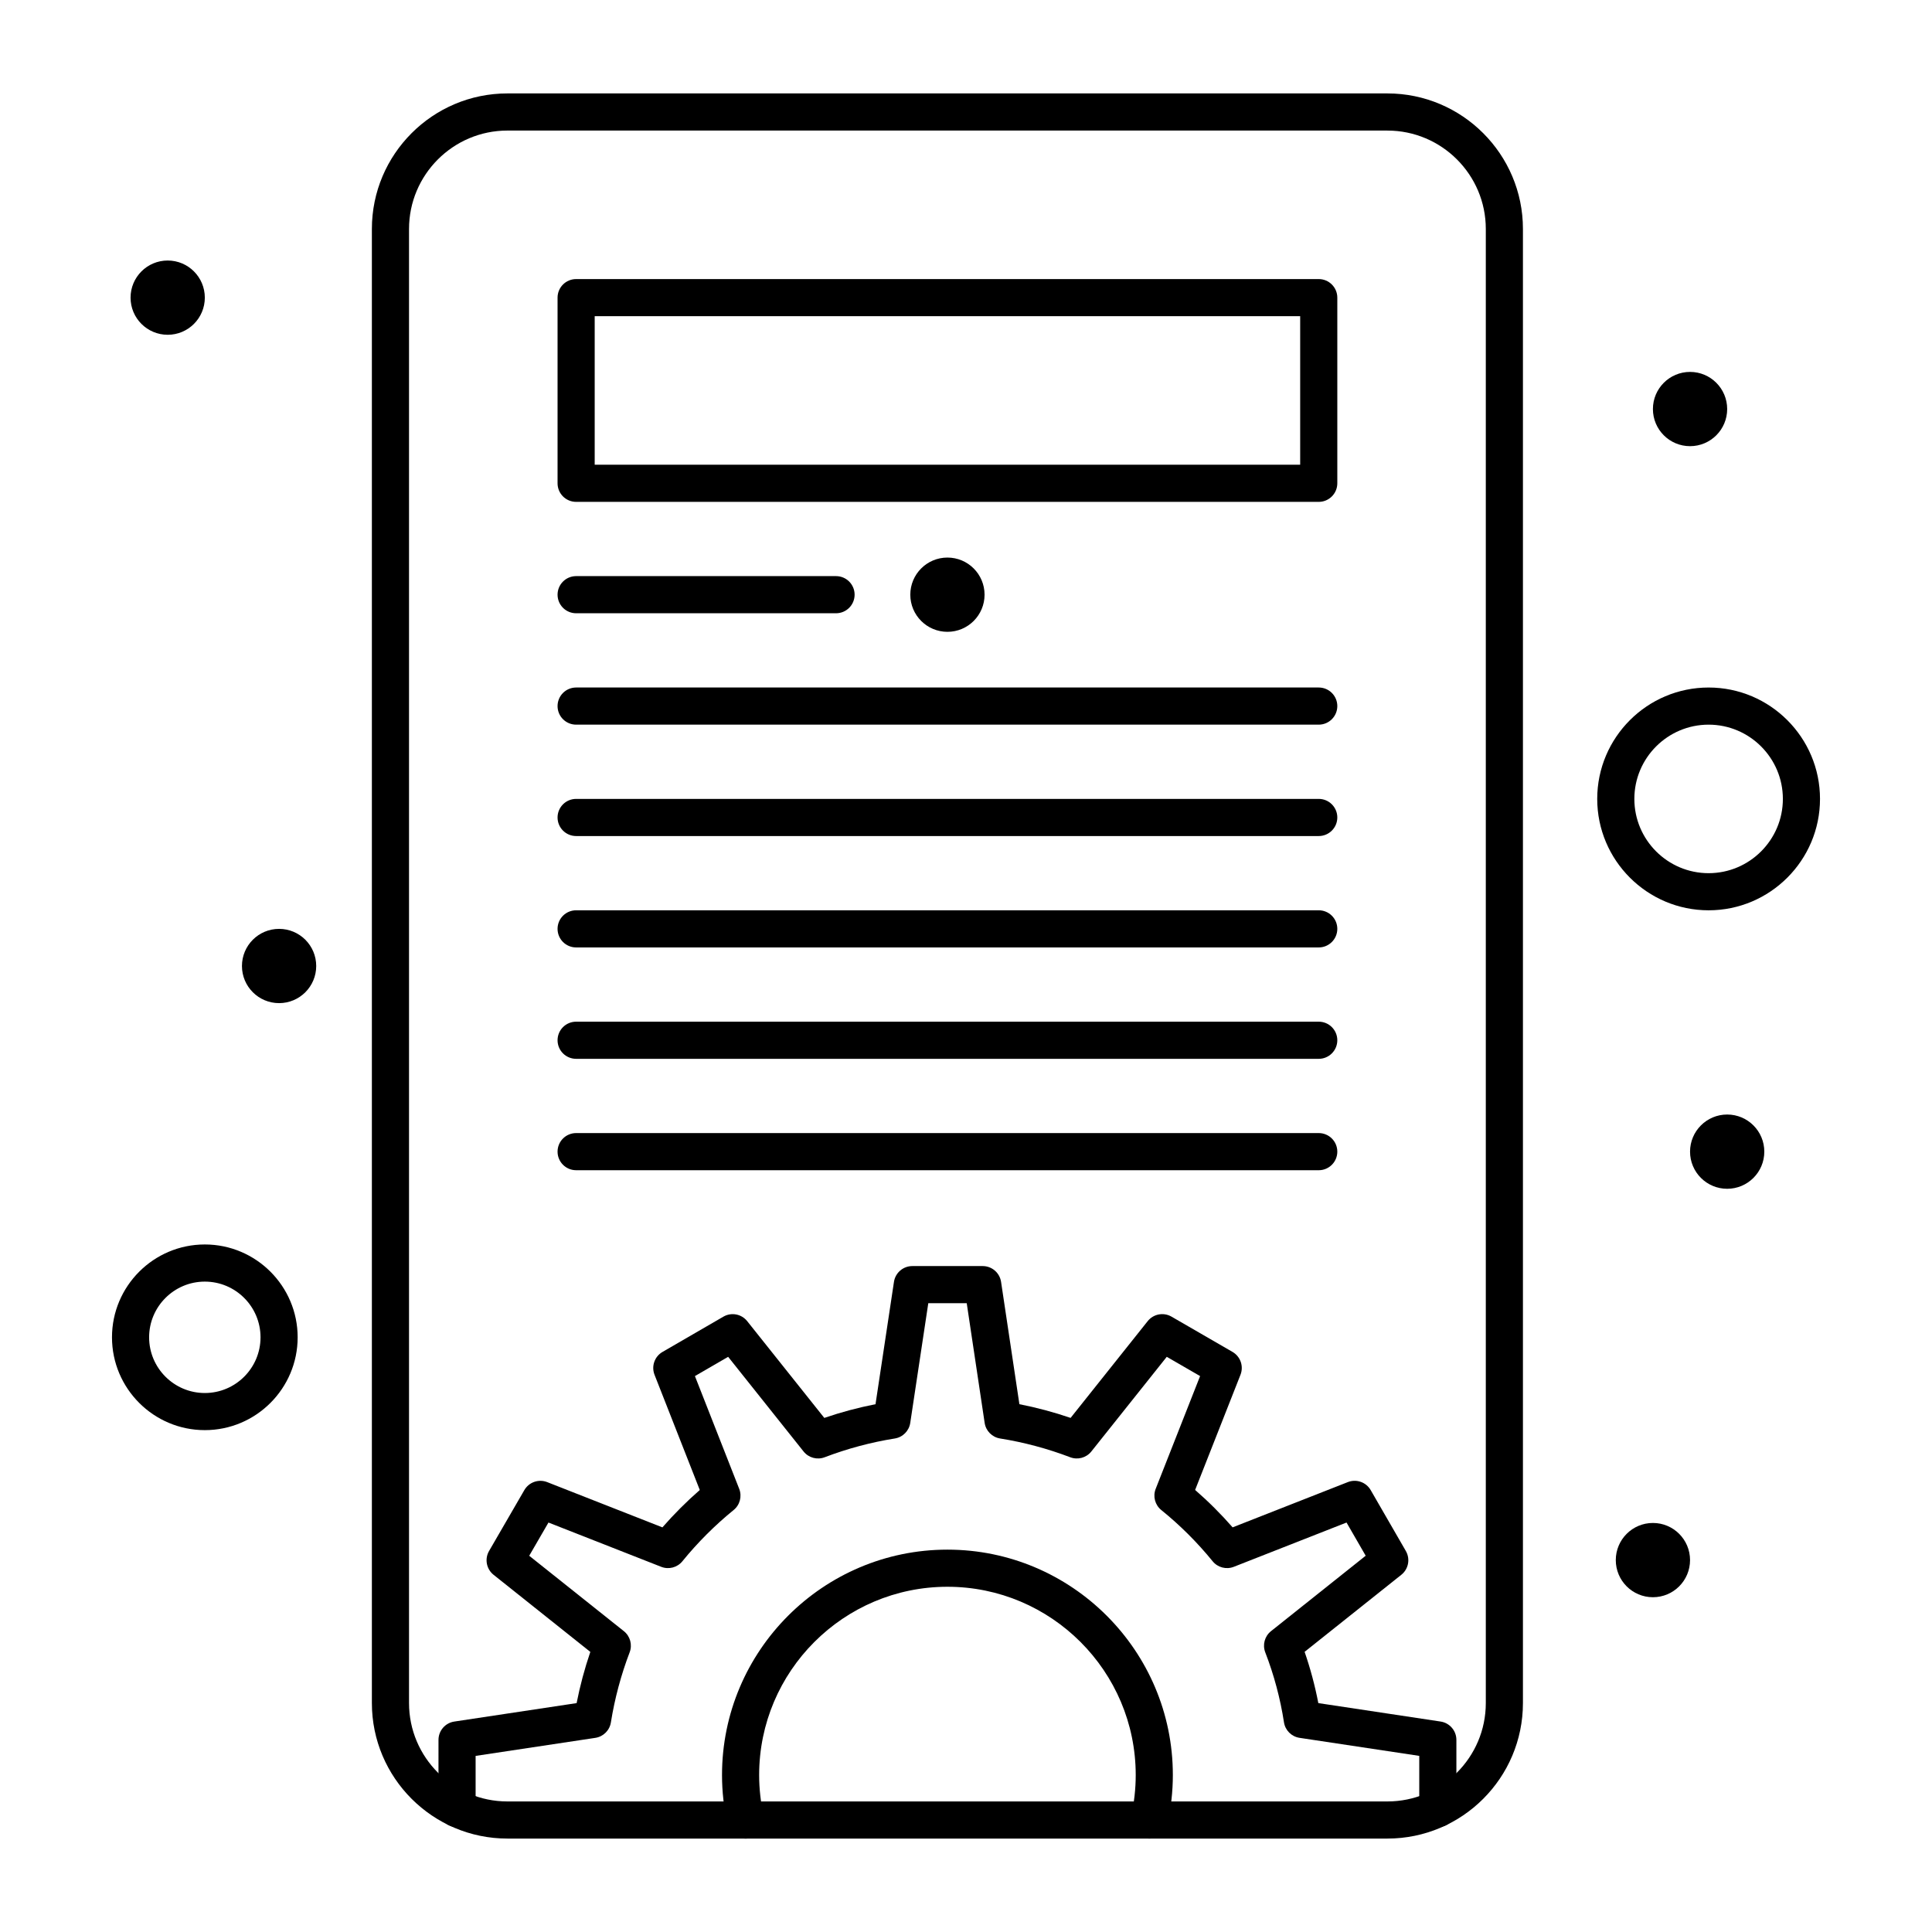
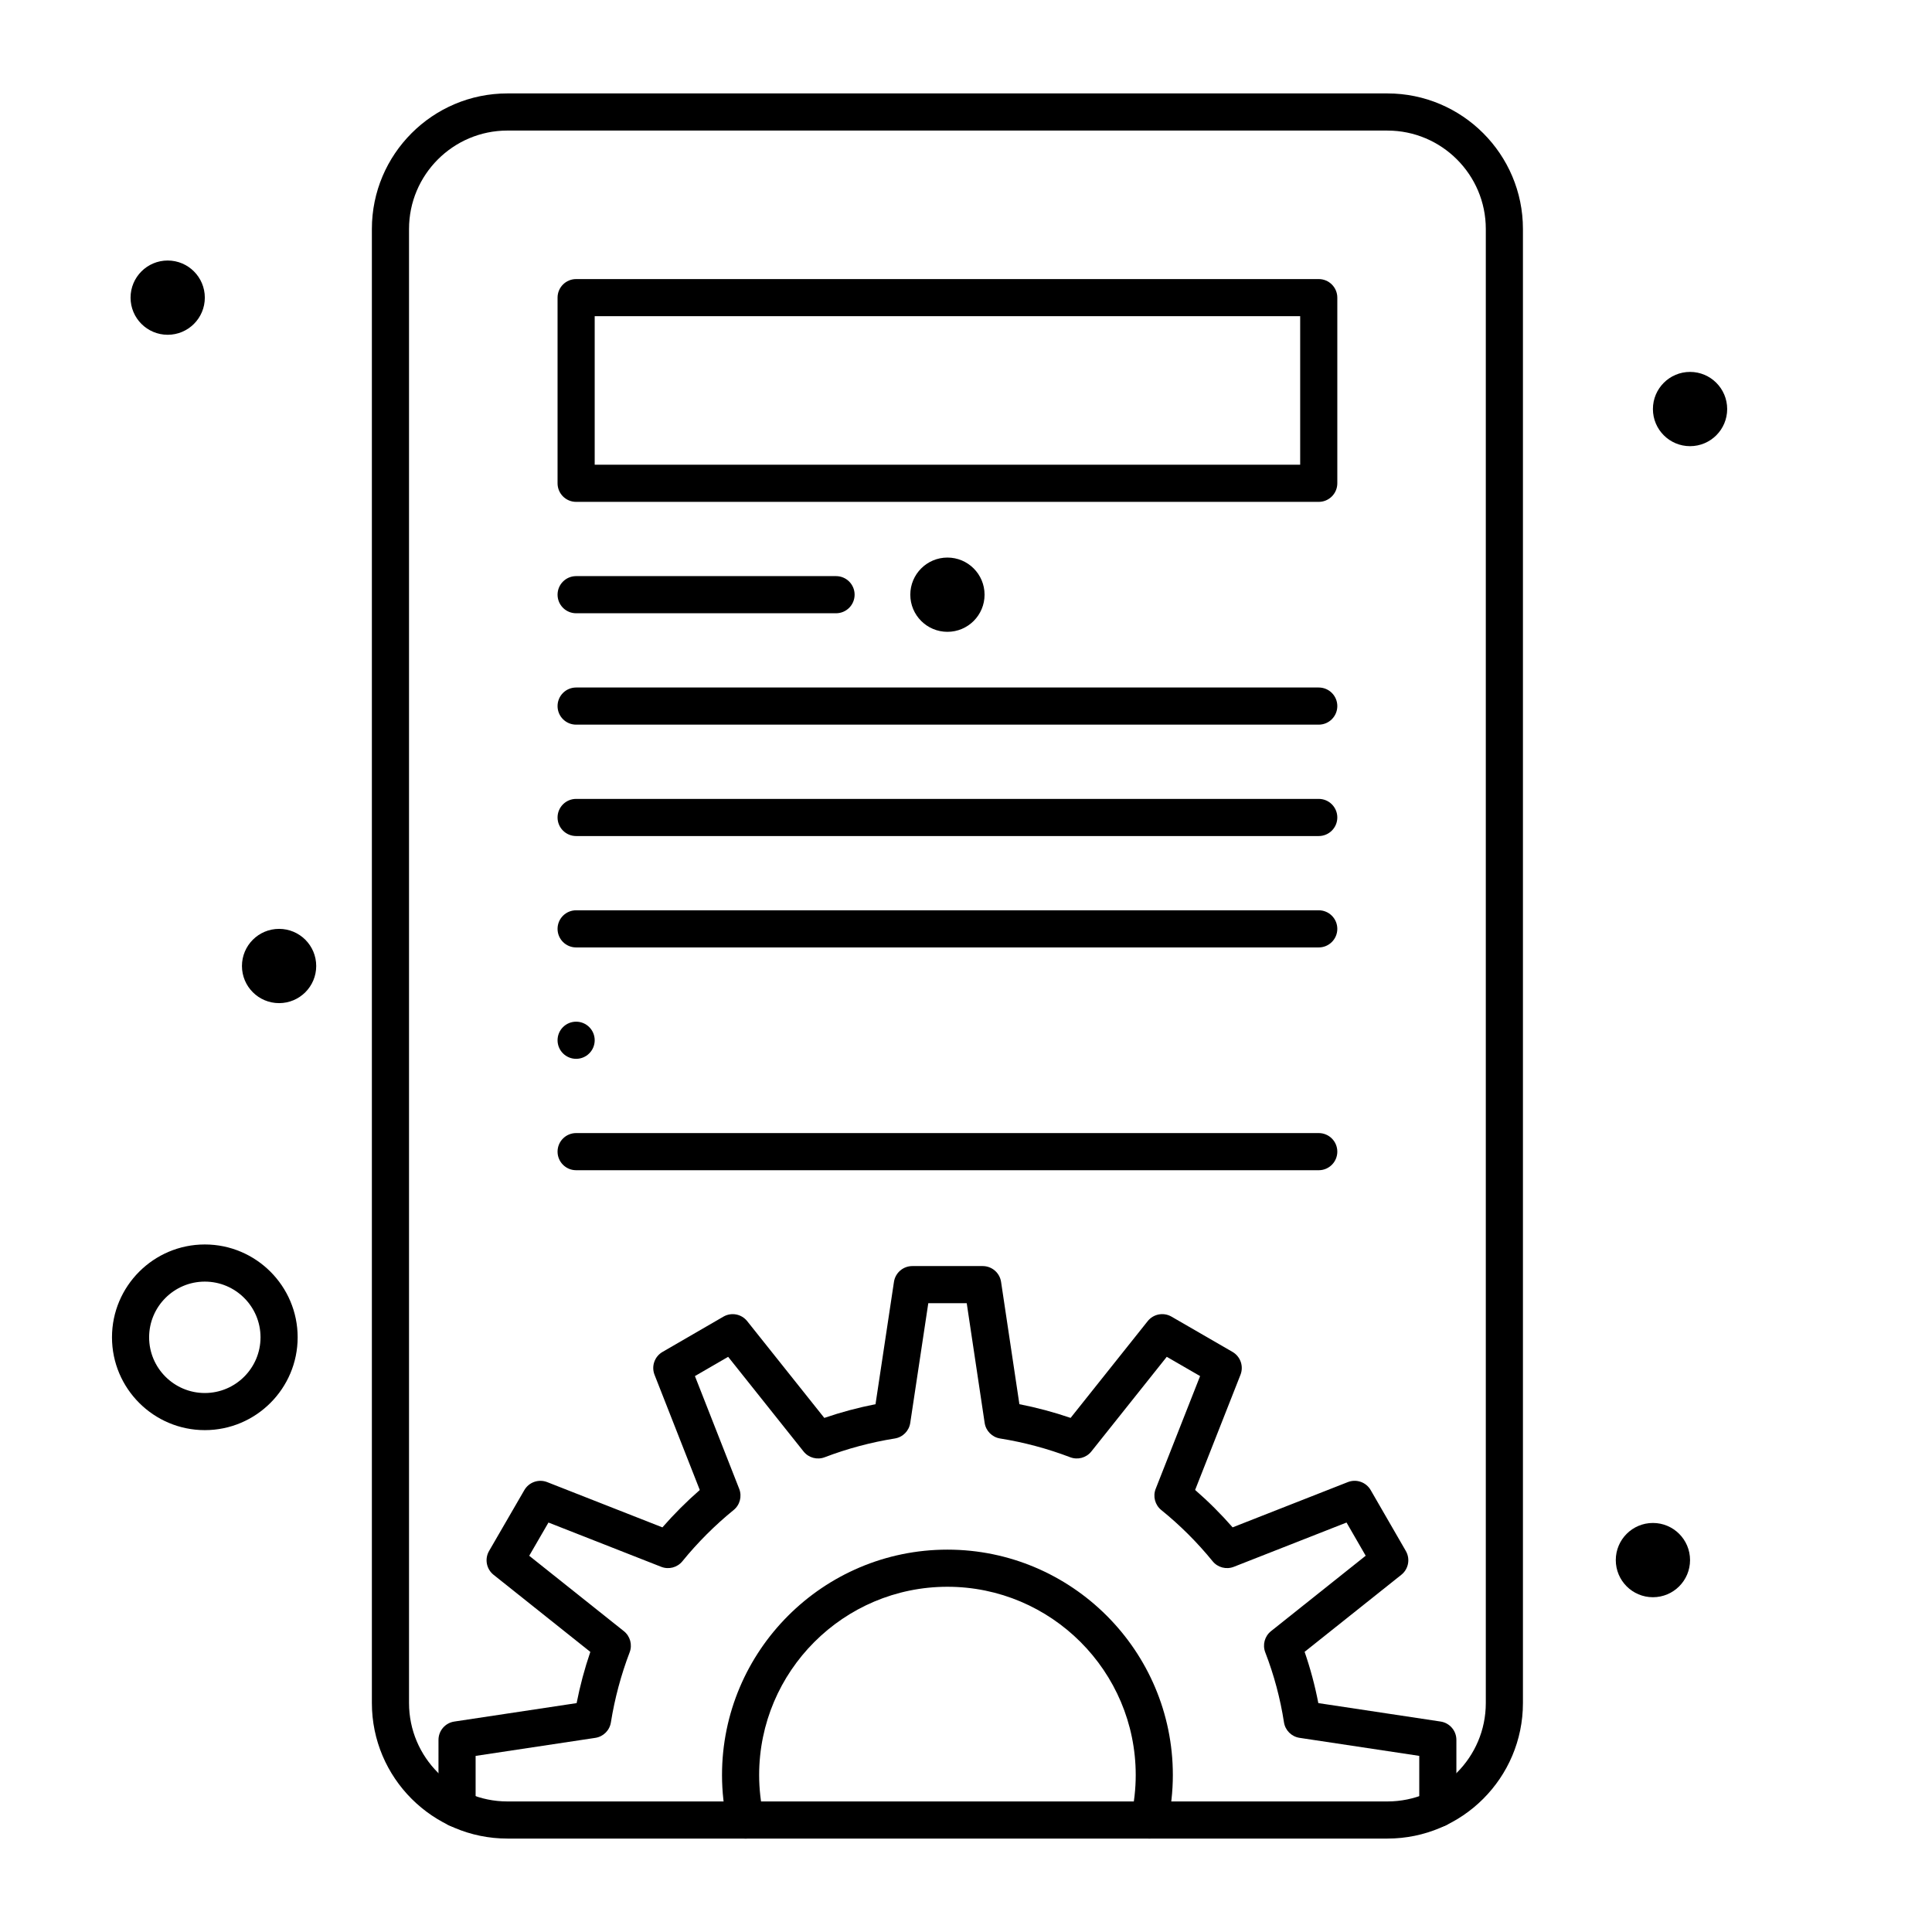
<svg xmlns="http://www.w3.org/2000/svg" fill="#000000" width="800px" height="800px" version="1.1" viewBox="144 144 512 512">
  <g>
    <path d="m525.04 628.22c-2.719 0-4.922-2.203-4.922-4.922v-13.973l-31.723-4.781c-2.129-0.32-3.801-1.988-4.129-4.113-0.977-6.32-2.644-12.555-4.957-18.535-0.777-2.008-0.16-4.285 1.523-5.625l25.09-19.988-5.078-8.797-29.871 11.734c-1.992 0.781-4.266 0.188-5.613-1.473-4.062-4.992-8.641-9.559-13.605-13.57-1.672-1.352-2.273-3.629-1.484-5.629l11.766-29.875-8.832-5.106-19.988 25.086c-1.336 1.676-3.602 2.293-5.602 1.531-6-2.289-12.25-3.961-18.582-4.973-2.117-0.34-3.773-2.008-4.09-4.129l-4.75-31.719h-10.188l-4.781 31.723c-0.32 2.117-1.973 3.789-4.09 4.125-6.336 1.012-12.586 2.684-18.582 4.973-2.004 0.762-4.269 0.145-5.602-1.531l-19.984-25.082-8.805 5.102 11.734 29.879c0.781 1.992 0.188 4.266-1.473 5.613-4.969 4.043-9.539 8.613-13.582 13.582-1.352 1.66-3.621 2.258-5.613 1.473l-29.879-11.734-5.102 8.805 25.086 19.984c1.676 1.336 2.293 3.598 1.531 5.602-2.289 5.996-3.961 12.246-4.973 18.582-0.336 2.117-2.008 3.769-4.125 4.09l-31.723 4.781v13.973c0 2.719-2.203 4.922-4.922 4.922s-4.922-2.203-4.922-4.922l0.004-18.211c0-2.434 1.781-4.5 4.188-4.863l32.418-4.887c0.902-4.598 2.117-9.137 3.633-13.574l-25.641-20.43c-1.906-1.52-2.414-4.207-1.191-6.316l9.348-16.133c1.219-2.106 3.793-3 6.055-2.113l30.531 11.992c3.074-3.519 6.391-6.832 9.906-9.906l-11.992-30.531c-0.887-2.266 0.008-4.836 2.113-6.055l16.133-9.348c2.109-1.223 4.797-0.715 6.312 1.191l20.43 25.641c4.434-1.516 8.977-2.731 13.574-3.633l4.887-32.418c0.363-2.406 2.43-4.188 4.863-4.188h18.656c2.438 0 4.504 1.781 4.867 4.191l4.856 32.414c4.594 0.898 9.137 2.117 13.57 3.629l20.43-25.641c1.516-1.906 4.199-2.414 6.309-1.195l16.168 9.348c2.109 1.219 3.008 3.797 2.113 6.062l-12.02 30.52c3.523 3.062 6.848 6.383 9.938 9.914l30.531-11.992c2.269-0.891 4.844 0.012 6.059 2.121l9.312 16.133c1.219 2.109 0.711 4.789-1.195 6.309l-25.629 20.418c1.531 4.438 2.75 8.984 3.633 13.586l32.402 4.887c2.406 0.363 4.188 2.43 4.188 4.863v18.207c0.004 2.723-2.199 4.926-4.918 4.926z" />
    <path d="m448.58 631.24c-0.355 0-0.715-0.039-1.074-0.117-2.652-0.59-4.324-3.219-3.731-5.871 0.801-3.586 1.203-7.234 1.203-10.844 0-27.516-22.387-49.898-49.898-49.898-27.516 0-49.898 22.387-49.898 49.898 0 3.613 0.406 7.262 1.207 10.844 0.594 2.652-1.078 5.281-3.731 5.875-2.648 0.594-5.281-1.078-5.875-3.731-0.957-4.285-1.441-8.656-1.441-12.988 0-32.941 26.801-59.738 59.738-59.738 32.941 0 59.738 26.797 59.738 59.738 0 4.328-0.484 8.699-1.441 12.984-0.512 2.289-2.543 3.848-4.797 3.848z" />
    <path d="m511.68 631.24h-233.21c-19.805 0-35.918-16.113-35.918-35.918v-390.65c0-19.801 16.113-35.914 35.914-35.914h233.21c19.805 0 35.918 16.113 35.918 35.918v390.65c0 19.805-16.109 35.914-35.914 35.914zm-233.21-452.64c-14.375 0-26.074 11.699-26.074 26.078v390.65c0 14.379 11.699 26.074 26.074 26.074h233.21c14.379 0 26.074-11.699 26.074-26.074v-390.65c0-14.379-11.699-26.074-26.074-26.074z" />
    <path d="m493.48 454.12h-196.8c-2.719 0-4.922-2.203-4.922-4.922s2.203-4.922 4.922-4.922h196.8c2.719 0 4.922 2.203 4.922 4.922-0.004 2.723-2.207 4.922-4.922 4.922z" />
-     <path d="m493.48 424.6h-196.8c-2.719 0-4.922-2.203-4.922-4.922s2.203-4.922 4.922-4.922h196.8c2.719 0 4.922 2.203 4.922 4.922-0.004 2.719-2.207 4.922-4.922 4.922z" />
+     <path d="m493.48 424.6h-196.8c-2.719 0-4.922-2.203-4.922-4.922s2.203-4.922 4.922-4.922c2.719 0 4.922 2.203 4.922 4.922-0.004 2.719-2.207 4.922-4.922 4.922z" />
    <path d="m493.48 395.08h-196.8c-2.719 0-4.922-2.203-4.922-4.922s2.203-4.922 4.922-4.922h196.8c2.719 0 4.922 2.203 4.922 4.922-0.004 2.719-2.207 4.922-4.922 4.922z" />
    <path d="m493.48 365.56h-196.8c-2.719 0-4.922-2.203-4.922-4.922s2.203-4.922 4.922-4.922h196.8c2.719 0 4.922 2.203 4.922 4.922-0.004 2.719-2.207 4.922-4.922 4.922z" />
    <path d="m493.48 336.04h-196.8c-2.719 0-4.922-2.203-4.922-4.922s2.203-4.922 4.922-4.922h196.8c2.719 0 4.922 2.203 4.922 4.922-0.004 2.719-2.207 4.922-4.922 4.922z" />
    <path d="m365.56 306.52h-68.879c-2.719 0-4.922-2.203-4.922-4.922s2.203-4.922 4.922-4.922h68.879c2.719 0 4.922 2.203 4.922 4.922-0.004 2.719-2.207 4.922-4.922 4.922z" />
    <path d="m493.48 277h-196.8c-2.719 0-4.922-2.203-4.922-4.922v-49.199c0-2.719 2.203-4.922 4.922-4.922h196.8c2.719 0 4.922 2.203 4.922 4.922v49.199c-0.004 2.719-2.207 4.922-4.922 4.922zm-191.88-9.844h186.96v-39.359h-186.96z" />
    <path d="m198.28 523c-13.566 0-24.602-11.035-24.602-24.602 0-13.566 11.035-24.602 24.602-24.602s24.602 11.035 24.602 24.602c0 13.566-11.035 24.602-24.602 24.602zm0-39.359c-8.141 0-14.762 6.621-14.762 14.762s6.621 14.762 14.762 14.762 14.762-6.621 14.762-14.762-6.621-14.762-14.762-14.762z" />
-     <path d="m596.8 385.24c-16.277 0-29.52-13.242-29.52-29.52s13.242-29.52 29.52-29.52c16.277 0 29.52 13.242 29.52 29.52s-13.242 29.52-29.52 29.52zm0-49.199c-10.852 0-19.68 8.828-19.68 19.68s8.828 19.68 19.68 19.68c10.852 0 19.68-8.828 19.68-19.68s-8.828-19.68-19.68-19.68z" />
    <path d="m601.72 252.4c0 5.434-4.406 9.84-9.84 9.84s-9.84-4.406-9.84-9.84c0-5.434 4.406-9.84 9.84-9.84s9.84 4.406 9.84 9.84" />
    <path d="m404.92 301.6c0 5.434-4.406 9.84-9.84 9.84s-9.84-4.406-9.84-9.84 4.406-9.84 9.84-9.84 9.84 4.406 9.84 9.84" />
    <path d="m198.28 222.88c0 5.434-4.406 9.84-9.84 9.84s-9.84-4.406-9.84-9.84 4.406-9.84 9.84-9.84 9.84 4.406 9.84 9.84" />
    <path d="m227.8 400c0 5.434-4.406 9.84-9.84 9.84-5.434 0-9.84-4.406-9.84-9.84 0-5.438 4.406-9.84 9.84-9.84 5.434 0 9.84 4.402 9.84 9.84" />
-     <path d="m611.56 449.2c0 5.434-4.406 9.84-9.84 9.84s-9.84-4.406-9.84-9.84c0-5.434 4.406-9.84 9.84-9.84s9.84 4.406 9.84 9.84" />
    <path d="m591.88 557.44c0 5.438-4.406 9.84-9.84 9.84-5.434 0-9.84-4.402-9.84-9.84 0-5.434 4.406-9.84 9.84-9.84 5.434 0 9.84 4.406 9.84 9.84" />
  </g>
</svg>